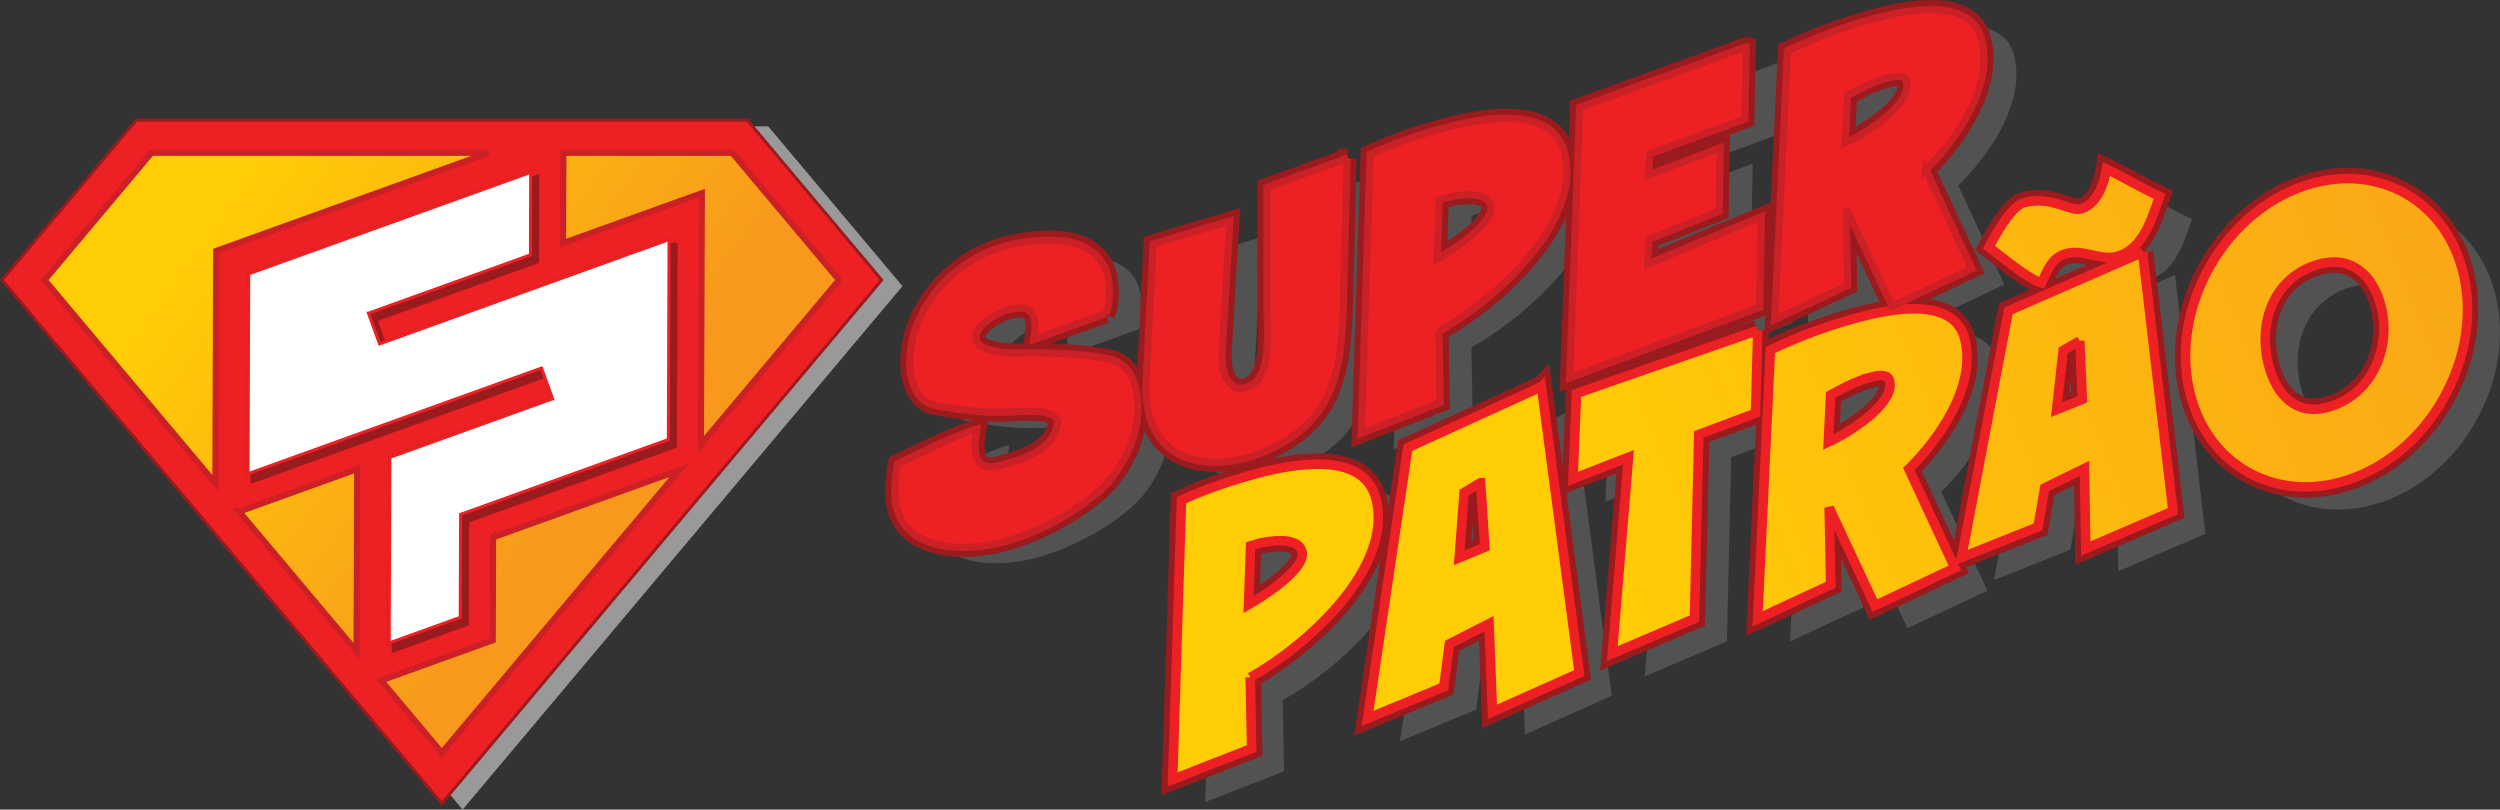
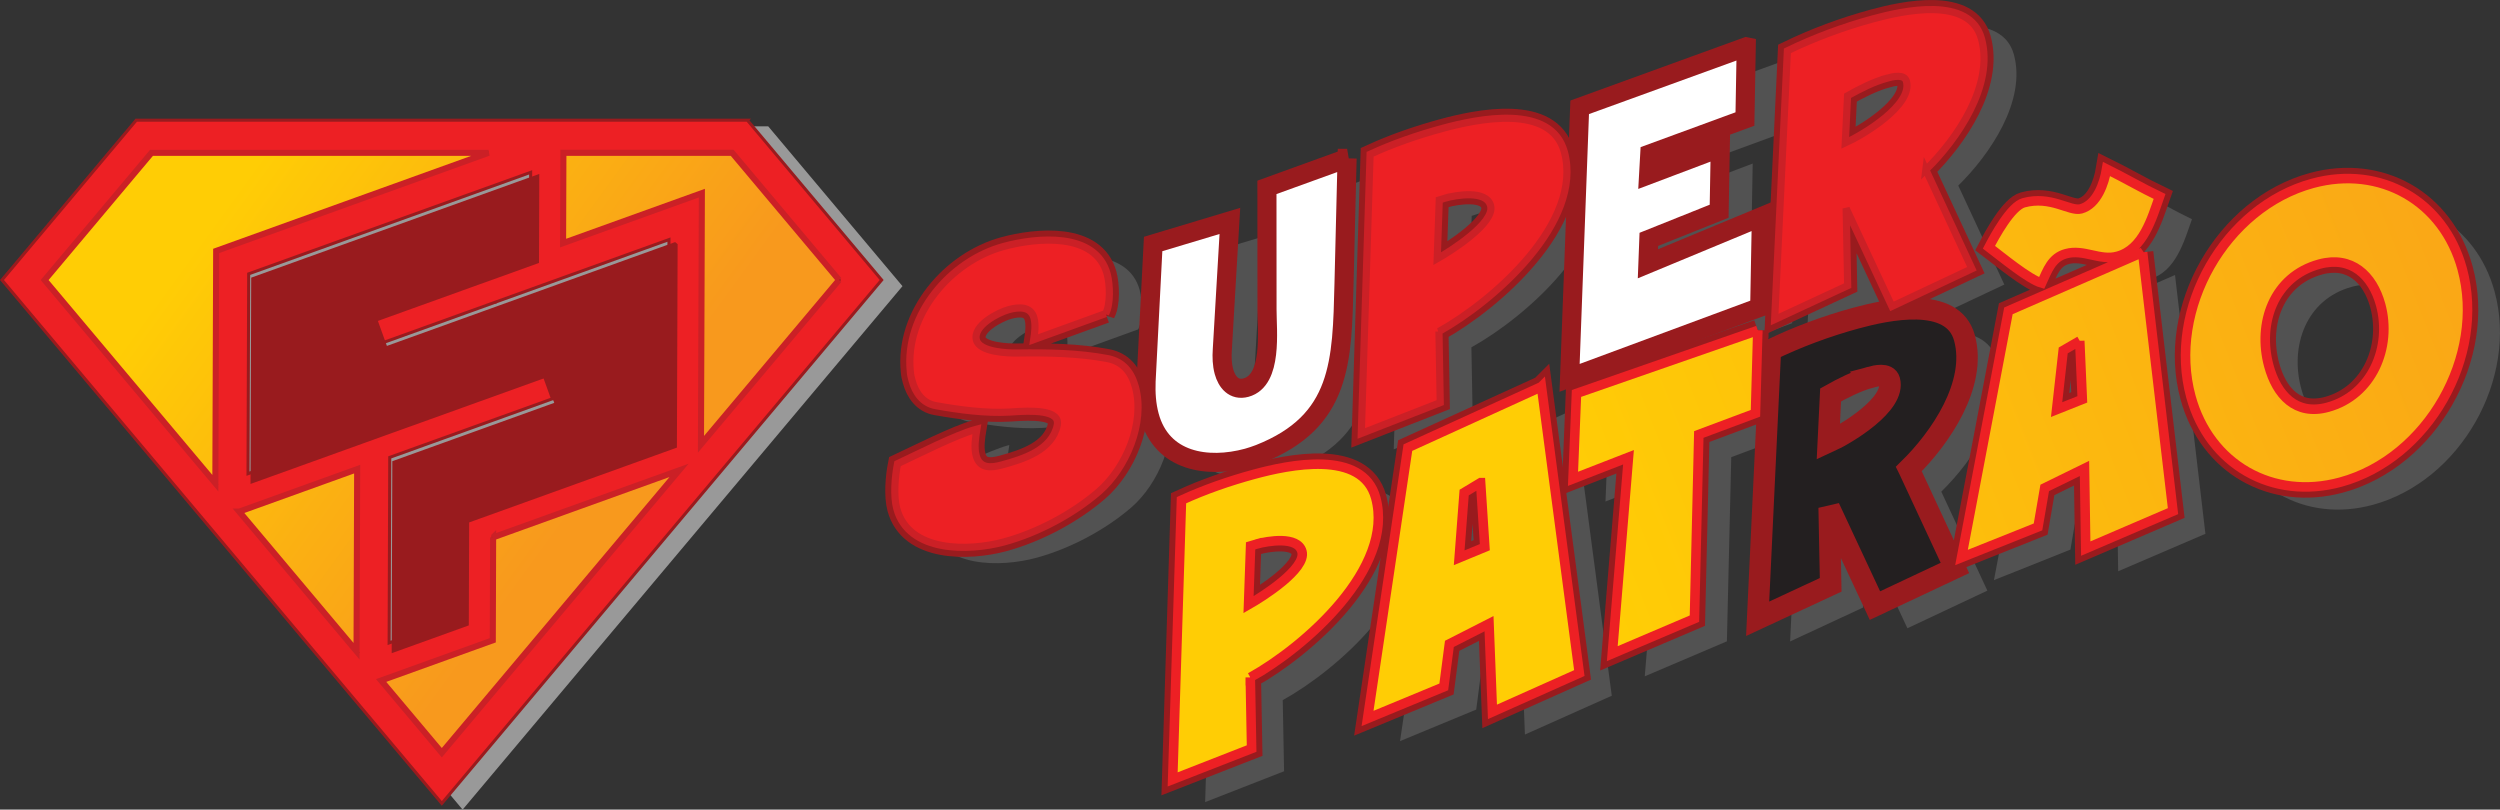
<svg xmlns="http://www.w3.org/2000/svg" xmlns:xlink="http://www.w3.org/1999/xlink" id="Camada_2" data-name="Camada 2" viewBox="0 0 641.51 207.75">
  <rect x="0" y="0" width="641.51" height="207.75" fill="#333333" stroke="none" />
  <defs>
    <style>
      .cls-1 {
        stroke-width: 4.9px;
      }

      .cls-1, .cls-2, .cls-3, .cls-4 {
        stroke: #991b1e;
      }

      .cls-1, .cls-5 {
        fill: #fff;
      }

      .cls-6 {
        fill: url(#Gradiente_sem_nome_267);
      }

      .cls-6, .cls-4 {
        stroke-width: 1.56px;
      }

      .cls-6, .cls-7 {
        stroke: #cb2026;
      }

      .cls-8 {
        opacity: .3;
      }

      .cls-9 {
        fill: url(#Gradiente_sem_nome_267-2);
      }

      .cls-9, .cls-10, .cls-11, .cls-12, .cls-13, .cls-14 {
        stroke-width: 2.45px;
      }

      .cls-9, .cls-10, .cls-11, .cls-12, .cls-13, .cls-14, .cls-5 {
        stroke: #ed2024;
      }

      .cls-10 {
        fill: url(#Gradiente_sem_nome_267-4);
      }

      .cls-11 {
        fill: url(#Gradiente_sem_nome_267-3);
      }

      .cls-12 {
        fill: url(#Gradiente_sem_nome_267-7);
      }

      .cls-13 {
        fill: url(#Gradiente_sem_nome_267-5);
      }

      .cls-14 {
        fill: url(#Gradiente_sem_nome_267-6);
      }

      .cls-2 {
        fill: #231f20;
        stroke-width: 5.51px;
      }

      .cls-5, .cls-3 {
        stroke-width: .78px;
      }

      .cls-3, .cls-7 {
        fill: #ed2024;
      }

      .cls-4 {
        fill: #991b1e;
      }

      .cls-15 {
        fill: #999;
      }

      .cls-7 {
        stroke-width: 1.84px;
      }
    </style>
    <linearGradient id="Gradiente_sem_nome_267" data-name="Gradiente sem nome 267" x1="59.61" y1="49.97" x2="166.34" y2="127.62" gradientUnits="userSpaceOnUse">
      <stop offset="0" stop-color="#ffcd05" />
      <stop offset=".9" stop-color="#f8991d" />
    </linearGradient>
    <linearGradient id="Gradiente_sem_nome_267-2" data-name="Gradiente sem nome 267" x1="400.37" y1="125.52" x2="736.98" y2="-6.54" xlink:href="#Gradiente_sem_nome_267" />
    <linearGradient id="Gradiente_sem_nome_267-3" data-name="Gradiente sem nome 267" x1="404.13" y1="135.11" x2="740.75" y2="3.05" xlink:href="#Gradiente_sem_nome_267" />
    <linearGradient id="Gradiente_sem_nome_267-4" data-name="Gradiente sem nome 267" x1="404.53" y1="136.14" x2="741.15" y2="4.07" xlink:href="#Gradiente_sem_nome_267" />
    <linearGradient id="Gradiente_sem_nome_267-5" data-name="Gradiente sem nome 267" x1="408.29" y1="145.72" x2="744.91" y2="13.65" xlink:href="#Gradiente_sem_nome_267" />
    <linearGradient id="Gradiente_sem_nome_267-6" data-name="Gradiente sem nome 267" x1="407.34" y1="143.29" x2="743.95" y2="11.22" xlink:href="#Gradiente_sem_nome_267" />
    <linearGradient id="Gradiente_sem_nome_267-7" data-name="Gradiente sem nome 267" x1="412.95" y1="157.59" x2="749.56" y2="25.52" xlink:href="#Gradiente_sem_nome_267" />
  </defs>
  <g id="Layer_1" data-name="Layer 1">
    <g id="logo">
      <g>
        <polygon class="cls-15" points="231.58 73.43 118.71 207.75 5.86 73.43 40.31 32.42 197.13 32.42 231.58 73.43" />
        <g id="Escudo">
          <path class="cls-3" d="M191.78,30.84H34.96L.51,71.85l112.86,134.31,112.87-134.31-34.46-41.01ZM55.26,123.99L11.44,71.85l27.42-32.64h86.49l-69.89,25.17-.21,59.61ZM91.49,167.11l-30.11-35.83,30.26-10.9-.16,46.73ZM95.38,110.13s-.04.02-.06.02c-.17.06-.31.11-.43.16-.09.03-.16.06-.22.08-.03,0-.04.02-.07.02-.03.01-.06.02-.06.02l-.12.04-30.78,11.08.17-51.28,72.36-26.05-.07,21.18c-3.06,1.11-8.33,3-14.11,5.09h-.02s0,0,0,0t-.01,0l-27.41,9.87s-.01,0-.01,0l1.42,3.94,1.42,3.94c.16-.06,16.76-6.04,29.6-10.66h.02s0-.01,0-.01l14.68-5.29h0s29.98-10.8,29.98-10.8l-.18,51.3-53.31,19.2-.09,26.42-18.23,6.57.16-47.61h0c1.86-.68,4.55-1.64,7.67-2.76,12.38-4.46,31.76-11.44,33.9-12.21l.15-.05s.04-.02.05-.02l-2.84-7.88s-.01,0-.02,0c-.77.28-21.67,7.8-34.55,12.44-1.58.57-3.03,1.09-4.32,1.55-.02.01-.05.02-.07.03-.27.1-.54.2-.79.28-.27.1-.52.19-.78.28-.99.36-1.83.66-2.47.89-.21.08-.4.15-.57.21ZM113.37,193.15l-15.57-18.53,28.65-10.32.09-26.42,47.71-17.18-60.88,72.45ZM144.48,62.38l.08-23.17h43.31l27.42,32.64-35.43,42.16.23-64.45-35.61,12.82Z" />
          <path class="cls-6" d="M61.38,131.28l30.11,35.83.16-46.73-30.26,10.9ZM38.87,39.22l-27.42,32.64,43.81,52.14.21-59.61,69.89-25.17H38.87ZM126.54,137.88l-.09,26.42-28.65,10.32,15.57,18.53,60.88-72.45-47.71,17.18ZM215.3,71.85l-27.42-32.64h-43.31l-.08,23.17,35.61-12.82-.23,64.45,35.43-42.16Z" />
          <path class="cls-4" d="M173.1,63.01l-.18,51.3-53.31,19.2-.09,26.42-18.23,6.57.16-47.61h0c1.86-.68,4.55-1.64,7.67-2.76,12.38-4.46,31.76-11.44,33.9-12.21l.15-.05s.04-.02.05-.02l-2.84-7.88s-.01,0-.02,0c-.77.28-21.67,7.8-34.55,12.44-1.58.57-3.03,1.09-4.32,1.55-.02.01-.05.02-.07.03-.27.1-.54.2-.79.28-.27.1-.52.19-.78.28-.99.36-1.83.66-2.47.89-.21.08-.4.15-.57.21-.02,0-.04.02-.06.02-.17.06-.31.11-.43.16-.09.03-.16.06-.22.08-.03,0-.04.02-.07.02-.03.01-.06.02-.06.02l-.12.04-30.78,11.08.17-51.28,72.36-26.05-.07,21.18c-3.06,1.11-8.33,3-14.11,5.09h-.02s0,0,0,0t-.01,0l-27.41,9.87s-.01,0-.01,0l1.42,3.94,1.42,3.94c.16-.06,16.76-6.04,29.6-10.66h.02s0-.01,0-.01l14.68-5.29h0s29.98-10.8,29.98-10.8Z" />
-           <path class="cls-5" d="M171.68,61.49l-.18,51.3-53.31,19.2-.09,26.42-18.23,6.57.16-47.61h0c1.86-.68,4.55-1.64,7.67-2.76,12.38-4.46,31.76-11.44,33.9-12.21l.15-.05s.04-.02.05-.02l-2.84-7.88s-.01,0-.02,0c-.77.28-21.67,7.8-34.55,12.44-1.58.57-3.03,1.09-4.32,1.55-.02.01-.05.02-.07.03-.27.1-.54.2-.79.28-.27.1-.52.19-.78.28-.99.36-1.83.66-2.47.89-.21.08-.4.15-.57.21-.02,0-.04.02-.06.02-.17.06-.31.11-.43.16-.09.03-.16.06-.22.08-.03,0-.04.02-.07.02-.03.01-.06.02-.06.02l-.12.04-30.78,11.08.17-51.28,72.36-26.05-.07,21.18c-3.06,1.11-8.33,3-14.11,5.09h-.02s0,0,0,0t-.01,0l-27.41,9.87s-.01,0-.01,0l1.42,3.94,1.42,3.94c.16-.06,16.76-6.04,29.6-10.66h.02s0-.01,0-.01l14.68-5.29h0s29.98-10.8,29.98-10.8Z" />
        </g>
      </g>
      <g>
        <g id="Sombras" class="cls-8">
          <path class="cls-15" d="M292.05,84.53l-18.46,6.69c.27-1.74.53-3.85.06-5.57-.82-3.02-3.92-2.82-6.42-2.14-2.76.75-9.34,4.12-8.34,7.83.84,3.1,8.05,3.37,10.63,3.31,7.56-.11,15.56.02,22.99,1.43,4,.76,6.14,3.51,7.18,7.31,2.51,9.23-2.41,20.75-9.37,26.81-6.75,5.82-15.74,10.58-24.36,12.93-9.05,2.46-24.44,2.76-27.51-8.53-.89-3.28-.47-8.21.19-11.54,5.26-2.45,14.93-7.4,20.02-8.78l.34-.09c-.35,2.13-.75,4.74-.18,6.81.92,3.36,3.81,3.13,6.57,2.38,5.52-1.5,12.95-3.8,14.25-10.27.08-.39.07-.76-.02-1.11-.89-3.28-9.89-2.31-12.36-2.19-6.02.34-12.85-.58-18.79-1.65-3.31-.58-5.25-3.29-6.09-6.4-.21-.78-.42-1.55-.46-2.37-1.47-14.6,10.34-28.37,23.96-32.08,8.36-2.28,23.59-3.83,26.57,7.12.7,2.59.9,7.72-.4,10.11Z" />
          <path class="cls-15" d="M354,44.7l-.79,32.16c-.5,19.95-.57,35.35-21.72,43.7-1.01.37-2.02.74-3.06,1.02-10.26,2.79-21.96.98-25.15-10.75-.8-2.93-.97-5.94-.86-8.93l1.81-35.22,19.69-5.92-1.94,33.03c-.13,1.89-.07,3.82.42,5.63.73,2.67,2.55,4.95,5.66,4.11,6.9-1.88,5.38-14.61,5.39-19.99l-.02-31.39,20.57-7.45Z" />
          <path class="cls-15" d="M377.57,89.13l.33,18.25-20.26,7.92,2.26-71.65c5.93-2.73,12.28-4.92,18.57-6.63,8.88-2.42,27.87-6.47,31.28,6.03,4.9,18.02-18.11,38.27-32.19,46.08ZM379.18,54.89c-.52.14-1.01.37-1.53.51l-.53,15.06c3.45-1.96,14.92-9.16,13.7-13.64-1.1-4.05-8.79-2.7-11.64-1.93Z" />
          <path class="cls-15" d="M456.41,16.08l-.33,18.52-24.42,8.96-.3,5.36,18.39-6.95-.29,16.29-18.04,7.22-.24,6.27,29.12-12.09-.43,23.27-48.79,18.09,2.59-69.42,42.73-15.52Z" />
          <path class="cls-15" d="M502.5,47.62l11.82,25.4-20.52,9.66-11.75-25.14.39,19.81-18.74,8.71,3.27-68.96c6.95-3.37,14.44-6.15,21.94-8.19,7.76-2.11,24.87-5.94,27.87,5.1,3.24,11.9-6.17,25.66-14.28,33.62ZM492.67,24.09c-3.53.96-7.03,2.75-10.25,4.55l-.59,12.11c4.62-2.09,17.36-9.73,15.69-15.85-.52-1.9-3.56-1.16-4.85-.81Z" />
          <path class="cls-15" d="M329.16,179.66l.34,18.25-20.26,7.92,2.26-71.65c5.93-2.72,12.28-4.92,18.57-6.63,8.88-2.42,27.87-6.47,31.28,6.03,4.91,18.02-18.11,38.27-32.19,46.08ZM330.77,145.42c-.52.14-1.01.37-1.53.51l-.53,15.06c3.45-1.96,14.92-9.16,13.7-13.64-1.1-4.05-8.79-2.7-11.64-1.93Z" />
          <path class="cls-15" d="M403.87,105.05l9.72,73.48-22.29,9.96-.88-22.63-10.17,5.18-1.44,11.04-19.56,8.1,10.35-69.5,34.27-15.63ZM388.25,129.68l-4.22,2.54-1.28,16.74,6.58-2.72-1.08-16.56Z" />
          <path class="cls-15" d="M459.39,90.59l-.6,21.28-14.54,5.44-1.12,47.26-21.08,8.98,4.16-50.4-14.24,5.54.89-21.91,46.53-16.18Z" />
          <path class="cls-15" d="M498.15,126.16l11.82,25.4-20.52,9.66-11.75-25.14.39,19.81-18.74,8.71,3.27-68.96c6.95-3.37,14.44-6.15,21.94-8.19,7.76-2.11,24.87-5.94,27.87,5.1,3.24,11.9-6.17,25.66-14.28,33.61ZM488.32,102.63c-3.53.96-7.03,2.75-10.25,4.55l-.59,12.11c4.62-2.09,17.36-9.73,15.69-15.85-.52-1.9-3.56-1.16-4.85-.81Z" />
          <path class="cls-15" d="M558.12,70.57l7.8,66.41-22.39,9.61-.32-20.57-10.21,5-1.72,10.01-19.63,7.84,12.04-63.29,34.44-15.02ZM551.64,71.59c-4.48,1.22-8.58-1.92-13.15-.68-3.71,1.01-4.77,4.26-6.28,7.54-3.32-.95-10.37-6.81-13.52-9.19,1.52-2.92,5.66-10.52,8.93-11.41,6.98-1.9,11.84,2.33,14.69,1.56,4.14-1.13,5.98-6.63,6.57-10.22,4.6,2.27,9.01,4.86,13.59,7.05-1.99,5.63-4.18,13.55-10.82,15.35ZM541.99,93.3l-4.24,2.45-1.7,15.19,6.6-2.63-.66-15.01Z" />
          <path id="sombras" class="cls-15" d="M608.9,129.54c-17.42,4.74-33.65-4.55-38.39-21.96-6.1-22.42,8.81-48.61,31.23-54.71,17.42-4.74,33.65,4.55,38.39,21.96,6.1,22.42-8.81,48.61-31.23,54.71ZM603.49,73.6c-11.73,3.19-15.96,15.18-12.98,26.13,2.02,7.42,6.92,12.84,15.11,10.61,11.38-3.1,16.54-15.43,13.59-26.29-2.07-7.59-7.53-12.68-15.72-10.45Z" />
        </g>
        <g id="Nome">
          <g id="Bordas">
            <g>
              <g>
                <path class="cls-2" d="M320.83,173.83l.34,18.25-20.26,7.92,2.26-71.65c5.93-2.72,12.28-4.92,18.57-6.63,8.88-2.42,27.87-6.48,31.28,6.03,4.91,18.02-18.11,38.27-32.19,46.08ZM322.44,139.59c-.52.14-1.01.37-1.53.51l-.53,15.06c3.45-1.96,14.92-9.15,13.7-13.64-1.1-4.05-8.79-2.7-11.64-1.93Z" />
                <path class="cls-2" d="M395.54,99.23l9.72,73.48-22.29,9.96-.88-22.63-10.17,5.18-1.44,11.04-19.56,8.1,10.35-69.5,34.27-15.63ZM379.93,123.85l-4.22,2.54-1.28,16.74,6.58-2.72-1.08-16.56Z" />
                <path class="cls-2" d="M451.06,84.77l-.6,21.28-14.54,5.44-1.12,47.26-21.08,8.98,4.16-50.4-14.24,5.54.89-21.91,46.53-16.18Z" />
                <path class="cls-2" d="M489.82,120.34l11.82,25.4-20.52,9.66-11.75-25.14.39,19.81-18.74,8.71,3.27-68.96c6.95-3.37,14.44-6.15,21.94-8.19,7.76-2.11,24.87-5.94,27.87,5.1,3.24,11.9-6.17,25.66-14.28,33.61ZM479.99,96.8c-3.53.96-7.03,2.75-10.25,4.55l-.59,12.11c4.62-2.09,17.36-9.73,15.69-15.85-.52-1.9-3.56-1.16-4.85-.81Z" />
                <path class="cls-2" d="M549.8,64.75l7.8,66.41-22.39,9.61-.32-20.57-10.21,5-1.72,10.01-19.63,7.84,12.04-63.29,34.44-15.02ZM543.32,65.77c-4.48,1.22-8.58-1.92-13.15-.68-3.71,1.01-4.77,4.26-6.28,7.54-3.32-.95-10.37-6.81-13.52-9.19,1.52-2.92,5.66-10.52,8.93-11.41,6.98-1.9,11.84,2.33,14.69,1.56,4.14-1.13,5.98-6.63,6.57-10.22,4.6,2.27,9.01,4.86,13.59,7.05-1.99,5.63-4.18,13.55-10.82,15.35ZM533.67,87.47l-4.24,2.45-1.7,15.19,6.6-2.63-.66-15.01Z" />
                <path class="cls-2" d="M600.58,123.72c-17.42,4.74-33.65-4.55-38.39-21.96-6.1-22.42,8.81-48.61,31.23-54.71,17.42-4.74,33.65,4.55,38.39,21.96,6.1,22.42-8.81,48.61-31.23,54.71ZM595.17,67.77c-11.73,3.19-15.96,15.18-12.98,26.13,2.02,7.42,6.92,12.84,15.11,10.61,11.38-3.1,16.54-15.43,13.59-26.29-2.07-7.59-7.53-12.68-15.72-10.45Z" />
              </g>
              <g>
                <path class="cls-1" d="M283.72,80.46l-18.46,6.69c.27-1.74.53-3.85.06-5.57-.82-3.02-3.92-2.82-6.42-2.14-2.76.75-9.34,4.12-8.34,7.83.84,3.1,8.05,3.37,10.63,3.31,7.56-.11,15.56.02,22.99,1.43,4,.76,6.14,3.51,7.18,7.31,2.51,9.23-2.41,20.75-9.37,26.81-6.75,5.82-15.74,10.58-24.36,12.93-9.05,2.46-24.44,2.76-27.51-8.53-.89-3.28-.47-8.21.19-11.54,5.26-2.45,14.93-7.4,20.02-8.78l.34-.09c-.35,2.13-.75,4.74-.18,6.81.92,3.36,3.81,3.13,6.57,2.38,5.52-1.5,12.95-3.8,14.25-10.27.08-.39.07-.76-.02-1.11-.89-3.28-9.89-2.31-12.36-2.19-6.02.34-12.85-.58-18.79-1.65-3.31-.58-5.25-3.29-6.09-6.4-.21-.78-.42-1.55-.46-2.37-1.47-14.6,10.34-28.37,23.96-32.08,8.36-2.28,23.59-3.83,26.57,7.12.7,2.59.9,7.72-.4,10.11Z" />
                <path class="cls-1" d="M345.67,40.63l-.79,32.16c-.5,19.95-.57,35.35-21.72,43.7-1.01.37-2.02.74-3.06,1.02-10.26,2.79-21.96.98-25.15-10.75-.8-2.93-.97-5.94-.86-8.93l1.81-35.22,19.69-5.92-1.94,33.03c-.13,1.89-.07,3.82.42,5.63.73,2.67,2.55,4.95,5.66,4.11,6.9-1.88,5.38-14.61,5.39-19.99l-.02-31.39,20.57-7.45Z" />
                <path class="cls-1" d="M369.24,85.06l.33,18.25-20.26,7.92,2.26-71.65c5.93-2.73,12.28-4.92,18.57-6.63,8.88-2.42,27.87-6.47,31.28,6.03,4.9,18.02-18.11,38.27-32.19,46.08ZM370.85,50.82c-.52.14-1.01.37-1.53.51l-.53,15.06c3.45-1.96,14.92-9.16,13.7-13.64-1.1-4.05-8.79-2.7-11.64-1.93Z" />
                <path class="cls-1" d="M448.09,12.02l-.33,18.52-24.42,8.96-.3,5.36,18.39-6.95-.29,16.29-18.04,7.22-.24,6.27,29.12-12.09-.43,23.27-48.79,18.09,2.59-69.42,42.73-15.52Z" />
                <path class="cls-1" d="M494.18,43.56l11.82,25.4-20.52,9.66-11.75-25.14.39,19.81-18.74,8.71,3.27-68.96c6.95-3.37,14.44-6.15,21.94-8.19,7.76-2.11,24.87-5.94,27.87,5.1,3.24,11.9-6.17,25.66-14.28,33.62ZM484.34,20.03c-3.53.96-7.03,2.75-10.25,4.55l-.59,12.11c4.62-2.09,17.36-9.73,15.69-15.85-.52-1.9-3.56-1.16-4.85-.81Z" />
              </g>
            </g>
          </g>
          <g id="Nomes">
            <g>
              <path class="cls-9" d="M320.83,173.83l.34,18.25-20.26,7.92,2.26-71.65c5.93-2.72,12.28-4.92,18.57-6.63,8.88-2.42,27.87-6.48,31.28,6.03,4.91,18.02-18.11,38.27-32.19,46.08ZM322.44,139.59c-.52.14-1.01.37-1.53.51l-.53,15.06c3.45-1.96,14.92-9.16,13.7-13.64-1.1-4.05-8.79-2.7-11.64-1.93Z" />
              <path class="cls-11" d="M395.54,99.23l9.72,73.48-22.29,9.96-.88-22.63-10.17,5.18-1.44,11.04-19.56,8.1,10.35-69.5,34.27-15.63ZM379.93,123.85l-4.22,2.54-1.28,16.74,6.58-2.72-1.08-16.56Z" />
              <path class="cls-10" d="M451.06,84.77l-.6,21.28-14.54,5.44-1.12,47.26-21.08,8.98,4.16-50.4-14.24,5.54.89-21.91,46.53-16.18Z" />
-               <path class="cls-13" d="M489.82,120.34l11.82,25.4-20.52,9.66-11.75-25.14.39,19.81-18.74,8.71,3.27-68.96c6.95-3.37,14.44-6.15,21.94-8.19,7.76-2.11,24.87-5.94,27.87,5.1,3.24,11.9-6.17,25.66-14.28,33.61ZM479.99,96.8c-3.53.96-7.03,2.75-10.25,4.55l-.59,12.11c4.62-2.09,17.36-9.73,15.69-15.85-.52-1.9-3.56-1.16-4.85-.81Z" />
              <path class="cls-14" d="M549.8,64.75l7.8,66.41-22.39,9.61-.32-20.57-10.21,5-1.72,10.01-19.63,7.84,12.04-63.29,34.44-15.02ZM543.32,65.77c-4.48,1.22-8.58-1.92-13.15-.68-3.71,1.01-4.77,4.26-6.28,7.54-3.32-.95-10.37-6.81-13.52-9.19,1.52-2.92,5.66-10.52,8.93-11.41,6.98-1.9,11.84,2.33,14.69,1.56,4.14-1.13,5.98-6.63,6.57-10.22,4.6,2.27,9.01,4.86,13.59,7.05-1.99,5.63-4.18,13.55-10.82,15.35ZM533.67,87.47l-4.24,2.45-1.7,15.19,6.6-2.63-.66-15.01Z" />
              <path class="cls-12" d="M600.58,123.72c-17.42,4.74-33.65-4.55-38.39-21.96-6.1-22.42,8.81-48.61,31.23-54.71,17.42-4.74,33.65,4.55,38.39,21.96,6.1,22.42-8.81,48.61-31.23,54.71ZM595.17,67.77c-11.73,3.19-15.96,15.18-12.98,26.13,2.02,7.42,6.92,12.84,15.11,10.61,11.38-3.1,16.54-15.43,13.59-26.29-2.07-7.59-7.53-12.68-15.72-10.45Z" />
            </g>
            <g>
              <path class="cls-7" d="M283.72,80.46l-18.46,6.69c.27-1.74.53-3.85.06-5.57-.82-3.02-3.92-2.82-6.42-2.14-2.76.75-9.34,4.12-8.34,7.83.84,3.1,8.05,3.37,10.63,3.31,7.56-.11,15.56.02,22.99,1.43,4,.76,6.14,3.51,7.18,7.31,2.51,9.23-2.41,20.75-9.37,26.81-6.75,5.82-15.74,10.58-24.36,12.93-9.05,2.46-24.44,2.76-27.51-8.53-.89-3.28-.47-8.21.19-11.54,5.26-2.45,14.93-7.4,20.02-8.78l.34-.09c-.35,2.13-.75,4.74-.18,6.81.92,3.36,3.81,3.13,6.57,2.38,5.52-1.5,12.95-3.8,14.25-10.27.08-.39.07-.76-.02-1.11-.89-3.28-9.89-2.31-12.36-2.19-6.02.34-12.85-.58-18.79-1.65-3.31-.58-5.25-3.29-6.09-6.4-.21-.78-.42-1.55-.46-2.37-1.47-14.6,10.34-28.37,23.96-32.08,8.36-2.28,23.59-3.83,26.57,7.12.7,2.59.9,7.72-.4,10.11Z" />
-               <path class="cls-7" d="M345.67,40.63l-.79,32.16c-.5,19.95-.57,35.35-21.72,43.7-1.01.37-2.02.74-3.06,1.02-10.26,2.79-21.96.98-25.15-10.75-.8-2.93-.97-5.94-.86-8.93l1.81-35.22,19.69-5.92-1.94,33.03c-.13,1.89-.07,3.82.42,5.63.73,2.67,2.55,4.95,5.66,4.11,6.9-1.88,5.38-14.61,5.39-19.99l-.02-31.39,20.57-7.45Z" />
              <path class="cls-7" d="M369.24,85.06l.33,18.25-20.26,7.92,2.26-71.65c5.93-2.73,12.28-4.92,18.57-6.63,8.88-2.42,27.87-6.47,31.28,6.03,4.9,18.02-18.11,38.27-32.19,46.08ZM370.85,50.82c-.52.14-1.01.37-1.53.51l-.53,15.06c3.45-1.96,14.92-9.16,13.7-13.64-1.1-4.05-8.79-2.7-11.64-1.93Z" />
-               <path class="cls-7" d="M448.09,12.02l-.33,18.52-24.42,8.96-.3,5.36,18.39-6.95-.29,16.29-18.04,7.22-.24,6.27,29.12-12.09-.43,23.27-48.79,18.09,2.59-69.42,42.73-15.52Z" />
              <path class="cls-7" d="M494.18,43.56l11.82,25.4-20.52,9.66-11.75-25.14.39,19.81-18.74,8.71,3.27-68.96c6.95-3.37,14.44-6.15,21.94-8.19,7.76-2.11,24.87-5.94,27.87,5.1,3.24,11.9-6.17,25.66-14.28,33.62ZM484.34,20.02c-3.53.96-7.03,2.75-10.25,4.55l-.59,12.11c4.62-2.09,17.36-9.73,15.69-15.85-.52-1.9-3.56-1.16-4.85-.81Z" />
            </g>
          </g>
        </g>
      </g>
    </g>
  </g>
</svg>